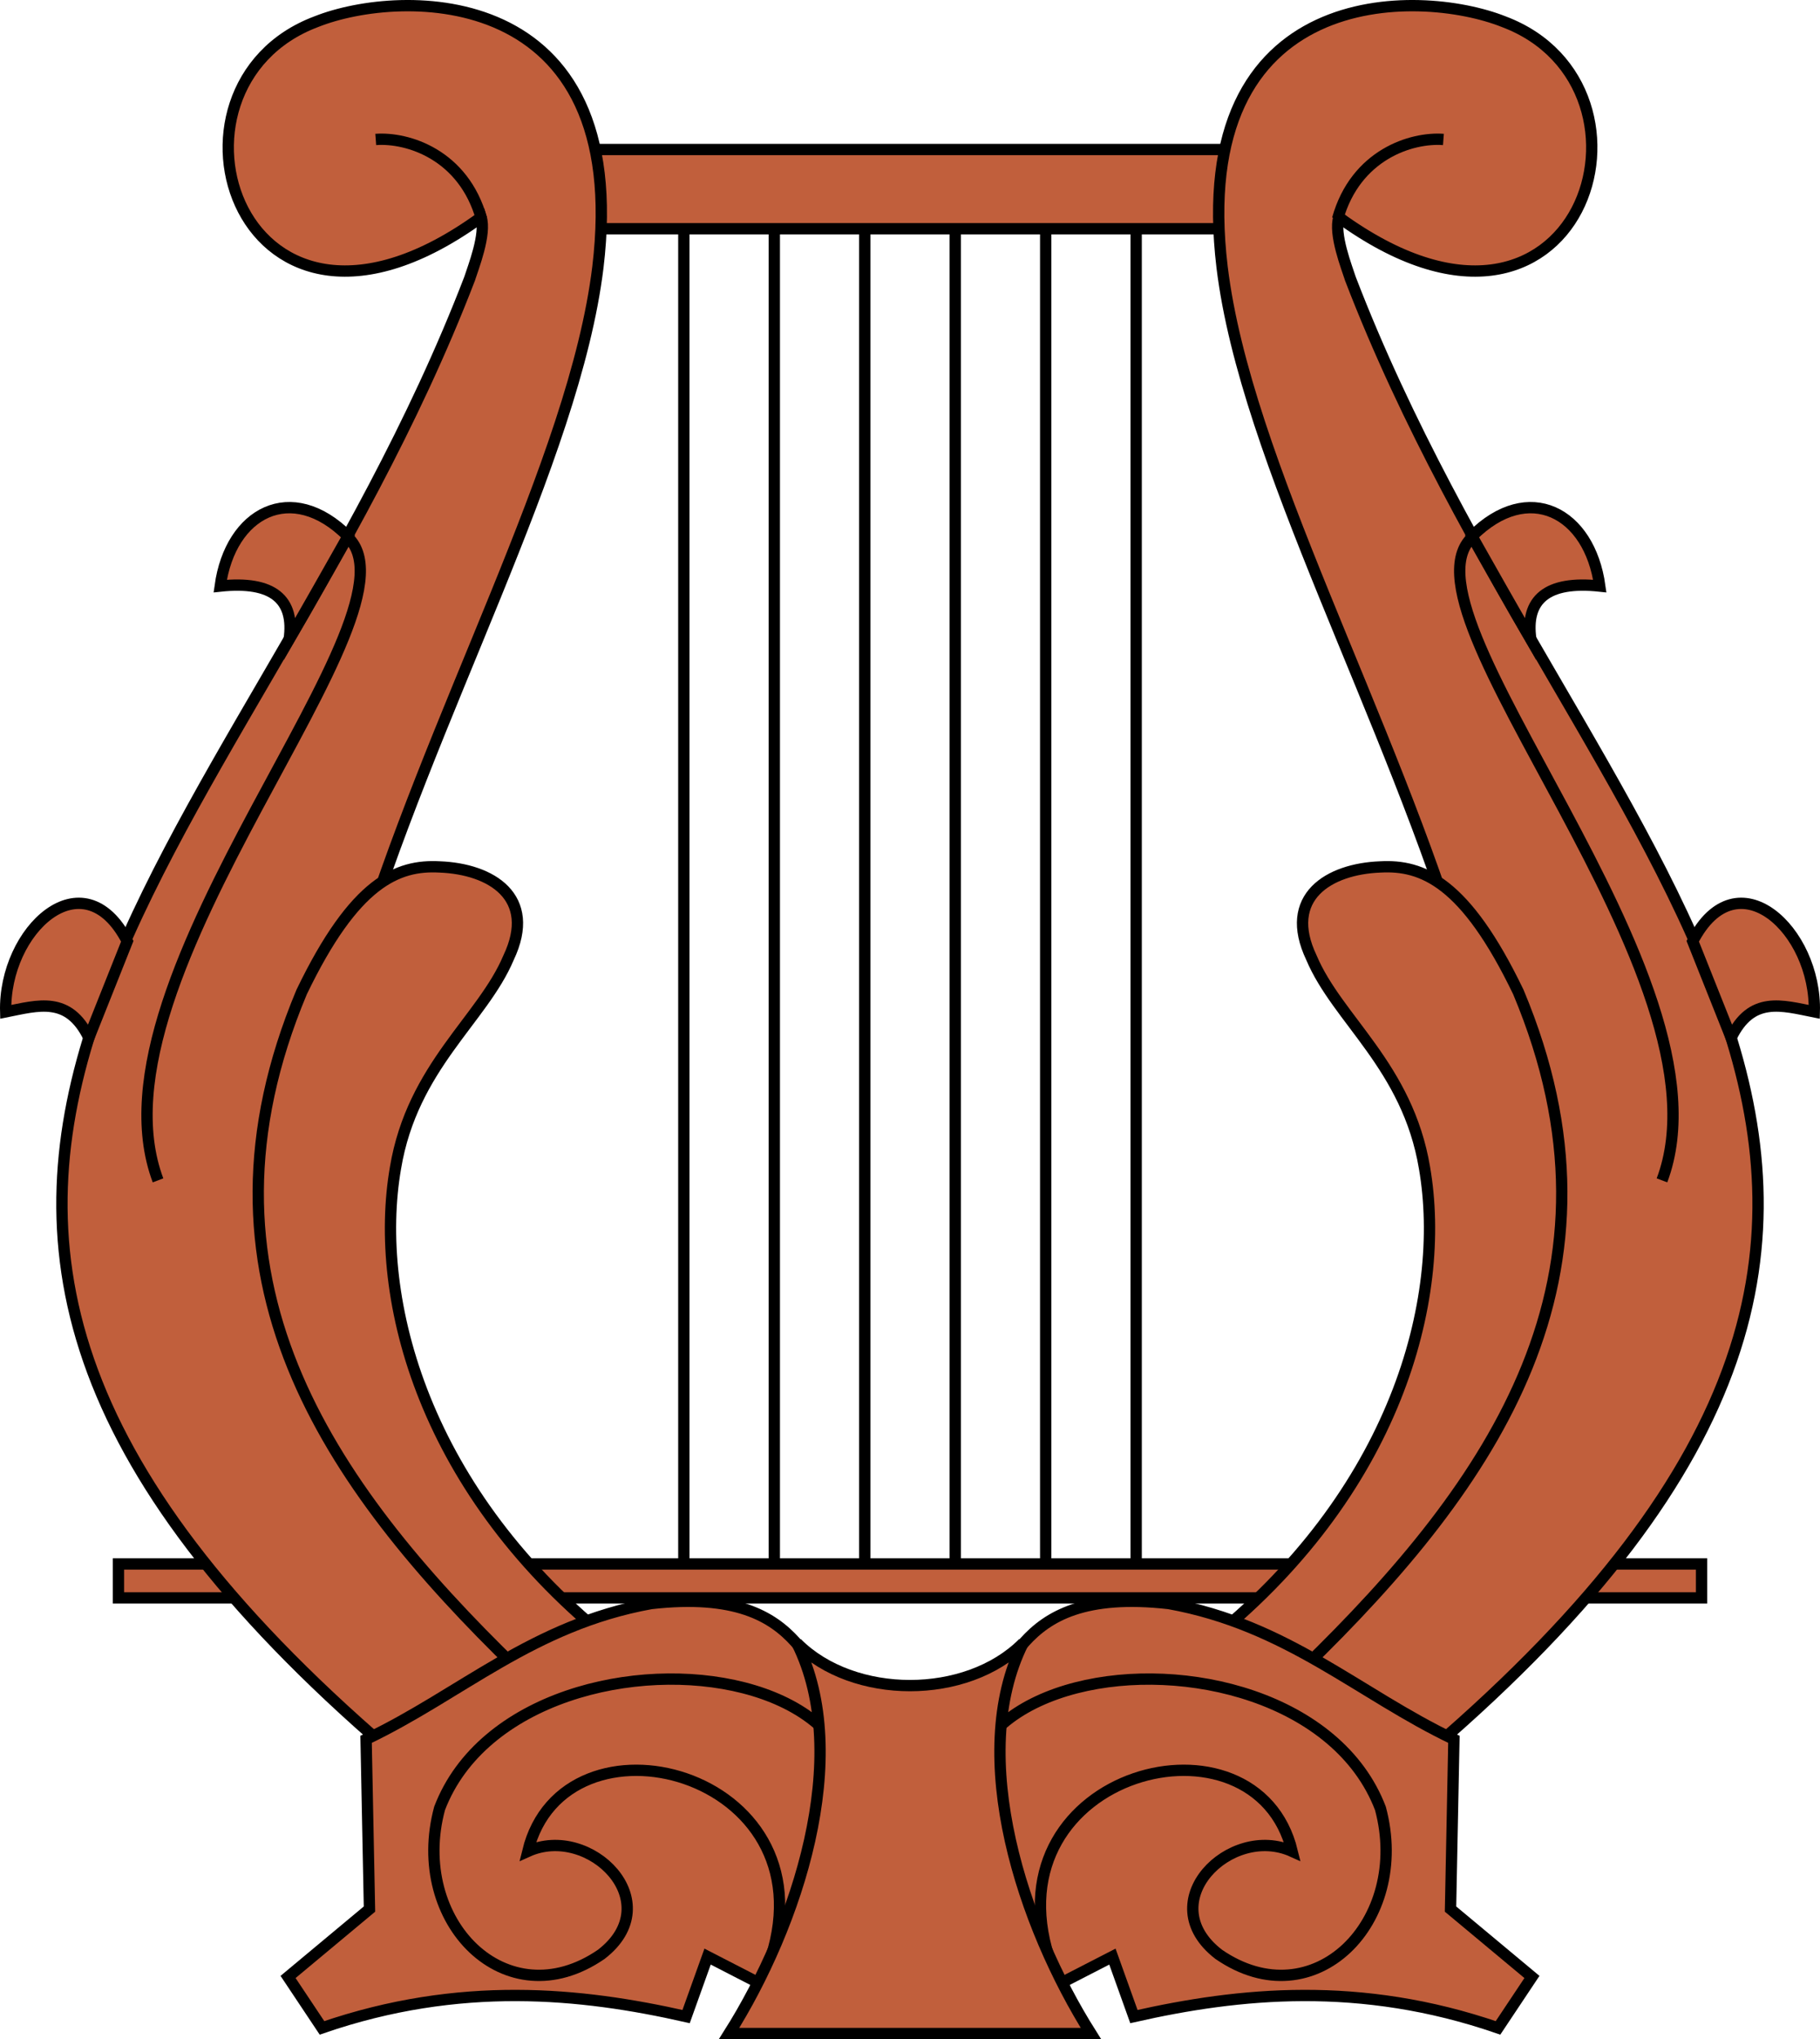
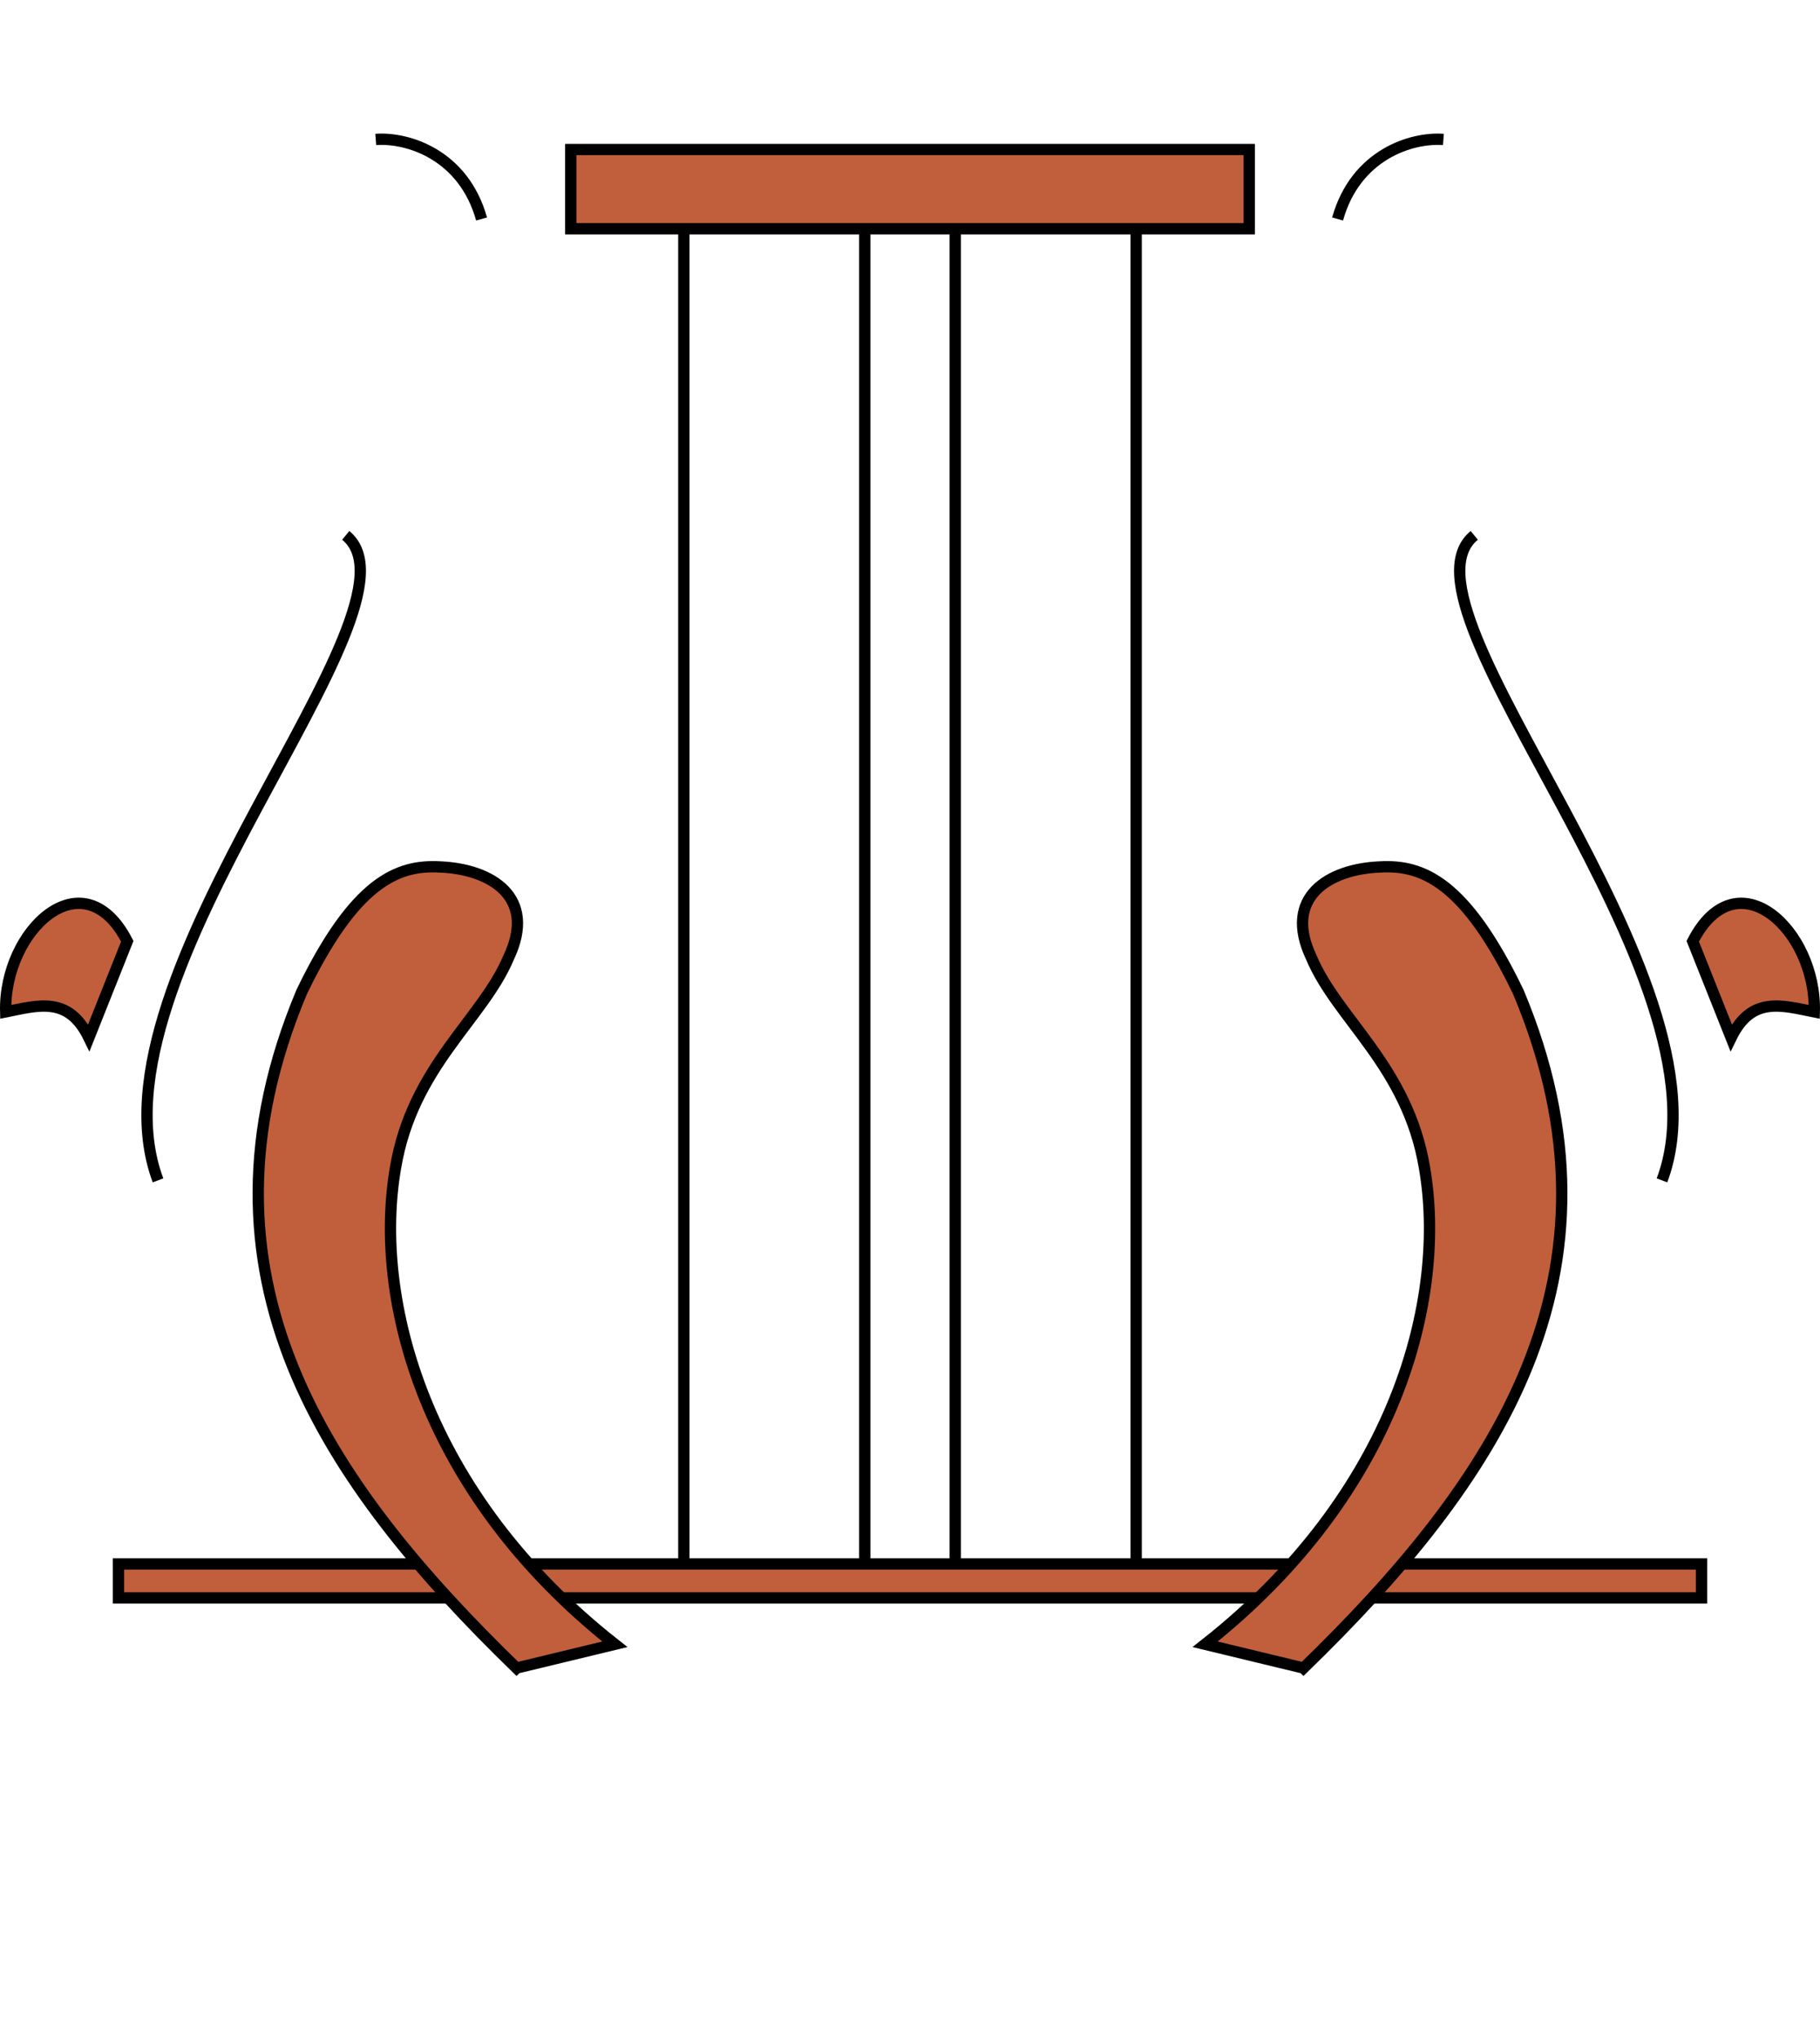
<svg xmlns="http://www.w3.org/2000/svg" xmlns:ns1="http://www.inkscape.org/namespaces/inkscape" xmlns:ns2="http://sodipodi.sourceforge.net/DTD/sodipodi-0.dtd" xmlns:xlink="http://www.w3.org/1999/xlink" width="160.948" height="180.215" id="svg2" version="1.1" ns1:version="0.48.4 r9939" ns2:docname="Heraldic_harp.svg">
  <defs id="defs37" />
  <ns2:namedview pagecolor="#ffffff" bordercolor="#666666" borderopacity="1" objecttolerance="10" gridtolerance="10" guidetolerance="10" ns1:pageopacity="0" ns1:pageshadow="2" ns1:window-width="1366" ns1:window-height="716" id="namedview35" showgrid="false" fit-margin-top="0" fit-margin-left="0" fit-margin-right="0" fit-margin-bottom="0" ns1:zoom="2.7722222" ns1:cx="80.474166" ns1:cy="90" ns1:window-x="-8" ns1:window-y="-8" ns1:window-maximized="1" ns1:current-layer="svg2" />
  <g transform="translate(80.474,90.215)" id="g4" style="stroke:#000000;stroke-width:1">
    <rect x="-70" y="48" width="140" height="3" id="rect6" style="fill:#C15F3C" />
    <rect x="-30" y="-77" width="60" height="7" id="rect8" style="fill:#C15F3C" />
    <g id="g_harp">
-       <path d="M -38.958,-65.549 C -58.858,-13.849 -105,13.8 -46.1,64.4 c 4.1,-2.8 8.3,-5.6 12.5,-8.5 -45.1,-32.7 1.83,-88.27 6,-122.5 3.024,-25.197 -17.429,-24.674 -24.9,-21.7 -15.299,5.733 -6.819,32.838 14.571,17.289 0.47,1.479 -0.695,4.422 -1.029,5.462 z" id="path11" ns1:connector-curvature="0" style="fill:#C15F3C" ns2:nodetypes="ccccccc" />
      <path d="m -34.8,57.2 c 2.9,-0.7 5.8,-1.4 8.7,-2.1 C -43,41.8 -47.5,24.6 -45.5,13 c 1.5,-8.97 7.7,-13.12 10,-18.58 2.552,-5.365 -1.546,-7.85 -6.1,-8.02 -3.7,-0.2 -7.5,1.3 -12.2,11.06 -10.5,25.04 2.1,43.34 19,59.74 z" id="path13" ns1:connector-curvature="0" style="fill:#C15F3C" ns2:nodetypes="ccccccc" />
-       <path d="m -4.58,60.2 c -5.257,-0.833 -3.432,-10.383 -18.32,-8.7 -10.499,1.901 -16.8,8 -25.2,12 l 0.3,15 -7.2,6 3,4.5 c 12.2,-4.2 22.9,-3.1 32.2,-1 l 1.9,-5.3 7,3.6 5.77,-9 z" id="path15" ns1:connector-curvature="0" style="fill:#C15F3C" ns2:nodetypes="ccccccccccc" />
-       <path d="m -12.3,82.8 c 5.269,-16.522 -18.293,-22.558 -21.5,-9.4 5.487,-2.476 12.481,4.487 6.5,9.1 -8.417,5.793 -16.998,-2.9 -14.3,-12.9 7.5,-19.6 54.5,-13.2 29.3,13.2 z" id="path17" ns1:connector-curvature="0" style="fill:#C15F3C" ns2:nodetypes="ccccc" />
+       <path d="m -12.3,82.8 z" id="path17" ns1:connector-curvature="0" style="fill:#C15F3C" ns2:nodetypes="ccccc" />
      <path d="M -72.615,1.491 C -74.415,-2.209 -77.07,-1.37 -79.97,-0.79 c -0.2,-7.2 6.85,-13.8 10.75,-6.24 z" id="path19" ns1:connector-curvature="0" style="fill:#C15F3C" ns2:nodetypes="cccc" />
      <path d="m -66.5,14.1 c -6.8,-18.07 24.501,-50.552 16.6,-57" id="path21" ns1:connector-curvature="0" style="fill:none" ns2:nodetypes="cc" />
-       <path d="m -54.9,-33.7 c 1.75,-3 3.49,-6.1 5.2,-9.12 -5,-5 -10.4,-2.1 -11.3,4.4 4.7,-0.5 6.6,1.21 6.1,4.7 z" id="path23" ns1:connector-curvature="0" style="fill:#C15F3C" />
      <line x1="-20" y1="48" x2="-20" y2="-70" id="line25" />
-       <line x1="-12" y1="48" x2="-12" y2="-70" id="line27" />
      <line x1="-4" y1="48" x2="-4" y2="-70" id="line29" />
    </g>
    <use xlink:href="#g_harp" transform="scale(-1,1)" id="use31" x="0" y="0" width="160" height="180" />
-     <path d="M -16,89.5 H 16 C 10,80 5,65 10,55 c -5,5 -15,5 -20,0 5,10 0,25 -6,34.5 z" id="path33" ns1:connector-curvature="0" style="fill:#C15F3C" />
  </g>
  <path style="fill:none;stroke:#000000;stroke-width:1px;stroke-linecap:butt;stroke-linejoin:miter;stroke-opacity:1" d="m 42.587,19.353 c -1.595,-5.702 -6.549,-7.24 -9.359,-7.028" id="path3016" ns1:connector-curvature="0" ns2:nodetypes="cc" />
  <path ns2:nodetypes="cc" ns1:connector-curvature="0" id="path3018" d="m 118.287,19.353 c 1.595,-5.702 6.549,-7.24 9.359,-7.028" style="fill:none;stroke:#000000;stroke-width:1px;stroke-linecap:butt;stroke-linejoin:miter;stroke-opacity:1" />
</svg>